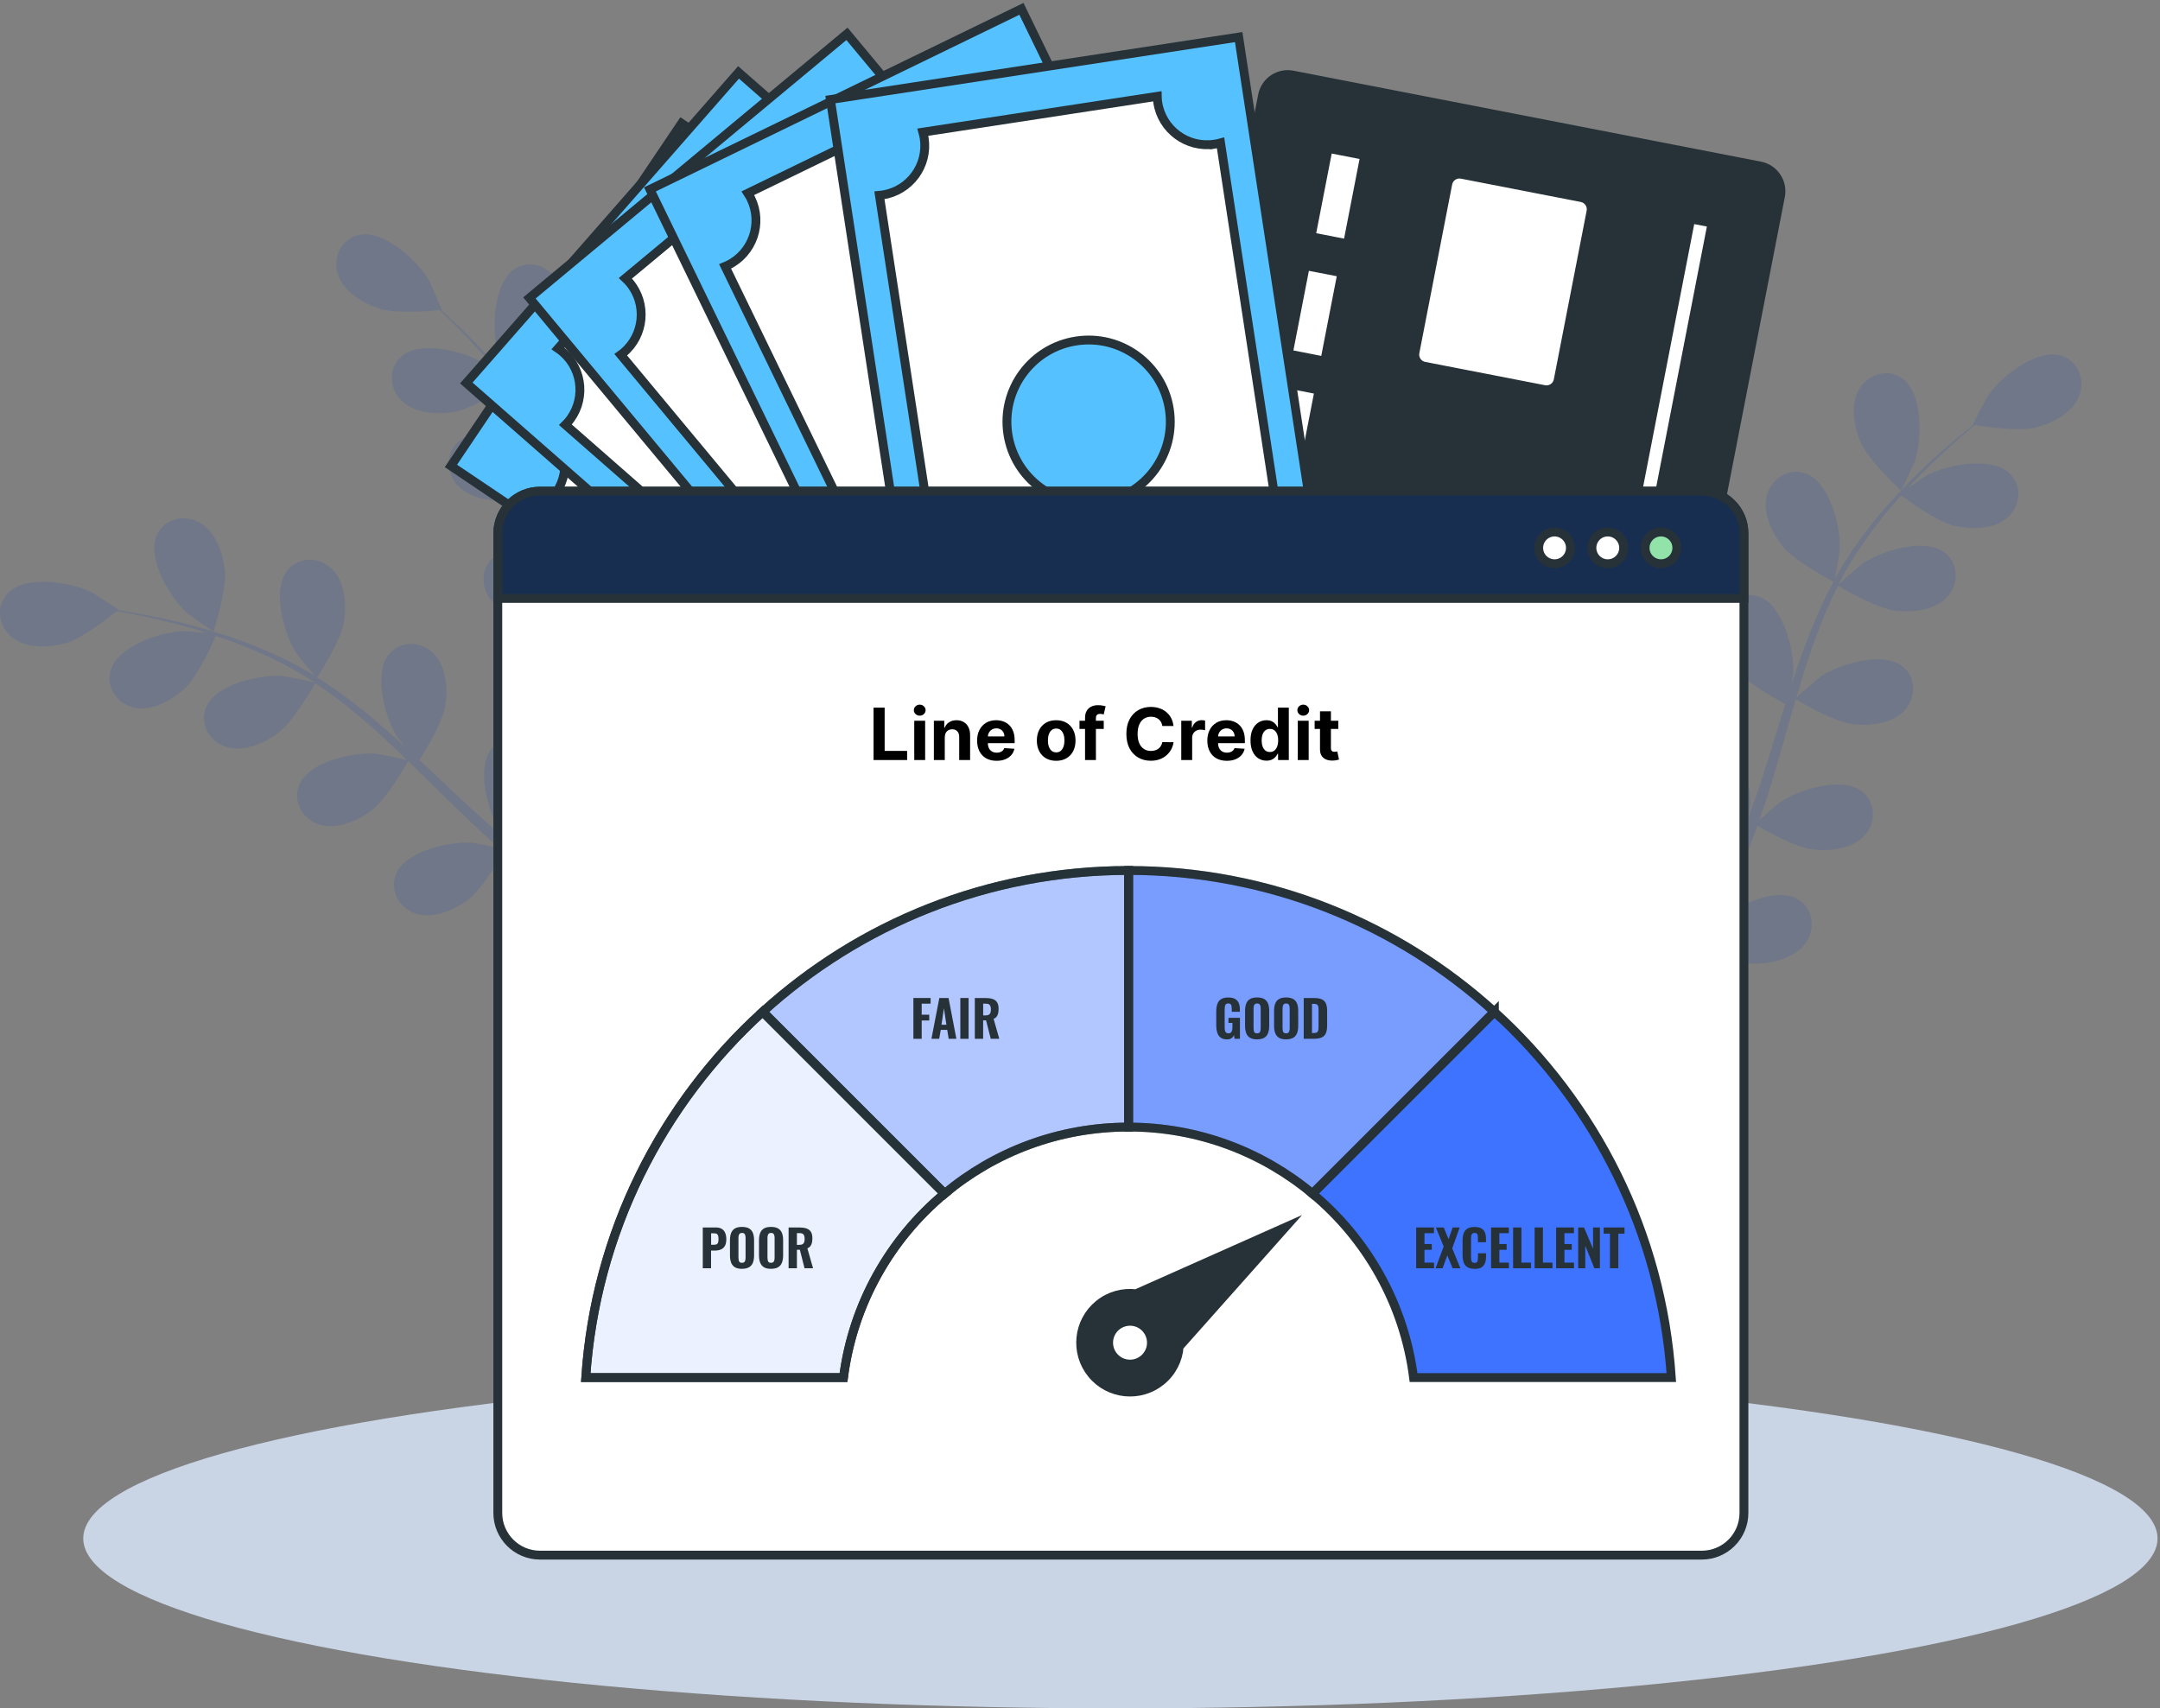
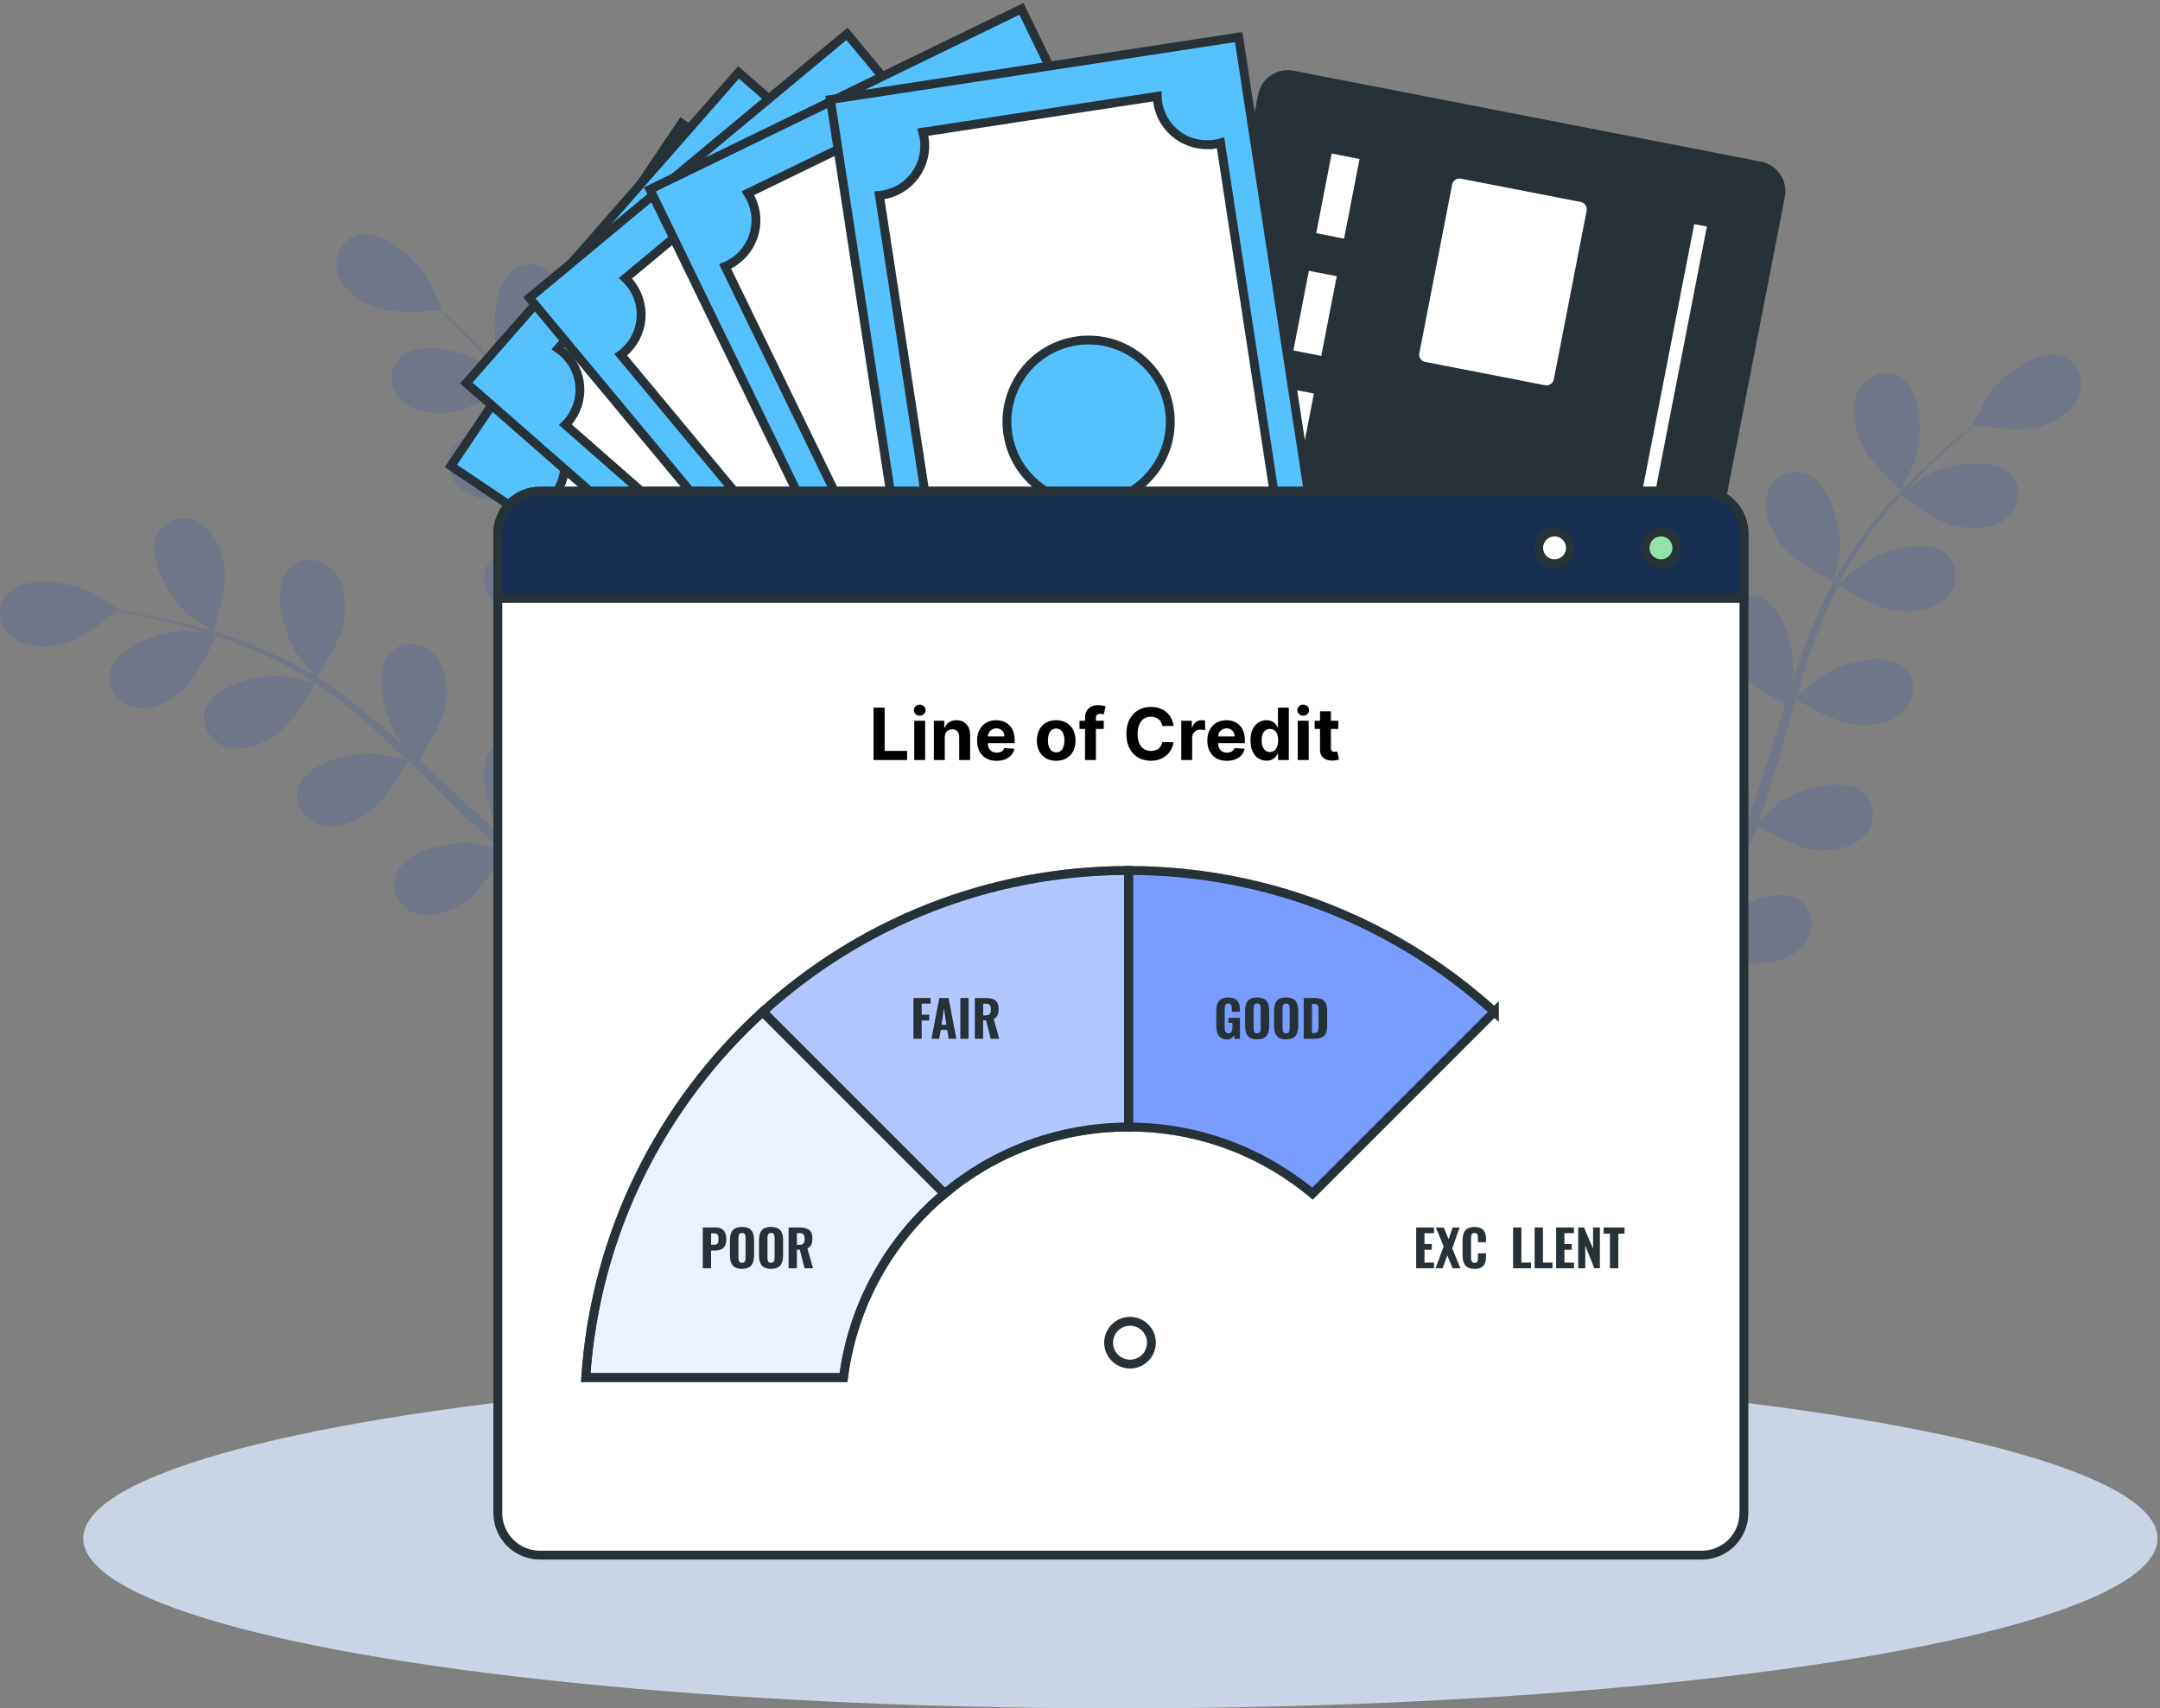
<svg xmlns="http://www.w3.org/2000/svg" width="244" height="193" viewBox="0 0 244 193" fill="none">
  <rect x="0" y="0" width="244" height="193" fill="#808080" stroke="none" />
  <ellipse cx="126.563" cy="173.8" rx="117.159" ry="19.2" fill="#C9D4E4" />
  <g opacity="0.15">
    <path d="M164.866 45.182C166.73 46.436 171.701 47.228 171.705 47.228C171.758 47.237 171.232 43.795 171.175 43.58C170.504 41.109 167.753 36.729 164.89 36.599C162.827 36.502 161.339 38.314 161.448 40.296C161.557 42.318 163.284 44.118 164.87 45.186L164.866 45.182Z" fill="#1542B9" />
    <path d="M179.422 107.395C179.422 107.512 179.422 107.622 179.422 107.735L181.141 108.811C181.141 108.346 181.133 107.872 181.125 107.387C181.105 106.008 181.06 104.536 180.995 103.023C181.347 102.954 183.357 102.538 185.185 101.915C186.342 103.743 189.711 106.246 190.144 106.566C189.416 107.711 188.696 108.819 187.996 109.854C187.519 110.566 187.054 111.25 186.601 111.901L188.474 112.24C188.785 111.767 189.097 111.286 189.42 110.784C190.164 109.624 190.941 108.37 191.721 107.072C192.231 107.278 196.413 108.952 198.52 108.867C200.429 108.786 202.844 108.155 203.997 106.489C205.125 104.859 204.805 102.538 202.998 101.539C200.49 100.151 195.851 102.445 193.986 104.2C193.877 104.305 192.809 105.559 192.146 106.364C192.462 105.834 192.777 105.32 193.097 104.77C193.736 103.686 194.342 102.582 194.997 101.401C195.293 100.819 195.592 100.228 195.895 99.638C196.207 99.055 196.466 98.4 196.753 97.777C197.396 96.317 197.974 94.804 198.524 93.272C199.475 93.83 202.884 95.759 204.793 95.969C206.694 96.18 209.174 95.921 210.565 94.448C211.928 93.009 211.964 90.667 210.326 89.405C208.053 87.654 203.127 89.219 201.016 90.671C200.882 90.76 199.487 91.973 198.735 92.653C199.058 91.727 199.386 90.804 199.681 89.858C200.538 87.124 201.323 84.329 202.116 81.546C202.359 80.693 202.609 79.848 202.86 78.998C203.196 79.201 207.196 81.583 209.335 81.817C211.236 82.028 213.716 81.769 215.107 80.297C216.47 78.857 216.506 76.515 214.868 75.253C212.595 73.502 207.669 75.067 205.558 76.515C205.4 76.624 203.39 78.371 202.905 78.841C203.455 76.972 204.017 75.116 204.648 73.308C205.513 70.812 206.504 68.41 207.633 66.153C207.79 66.246 211.956 68.754 214.144 68.996C216.045 69.207 218.525 68.948 219.916 67.475C221.279 66.036 221.315 63.694 219.677 62.432C217.404 60.681 212.478 62.246 210.367 63.694C210.201 63.807 208.041 65.688 207.677 66.056C207.746 65.922 207.798 65.777 207.867 65.643C209.105 63.249 210.601 61.089 212.106 59.132C212.975 57.995 213.873 56.956 214.767 55.961C215.495 56.507 218.848 58.966 220.798 59.403C222.662 59.819 225.158 59.835 226.703 58.525C228.215 57.243 228.506 54.917 227.018 53.486C224.951 51.496 219.884 52.507 217.627 53.72C217.505 53.785 216.332 54.594 215.483 55.192C215.892 54.751 216.308 54.286 216.709 53.874C218.213 52.313 219.685 50.974 221 49.801C221.752 49.142 222.448 48.555 223.103 48.017C224.098 48.179 228.11 48.79 230.003 48.288C231.851 47.799 234.072 46.662 234.84 44.79C235.592 42.953 234.779 40.757 232.798 40.171C230.047 39.358 226.015 42.594 224.571 44.705C224.446 44.887 222.824 47.969 222.872 47.977C222.872 47.977 222.921 47.985 222.933 47.989C222.29 48.495 221.611 49.045 220.878 49.659C219.536 50.808 218.027 52.114 216.486 53.651C214.937 55.18 213.303 56.887 211.738 58.84C210.169 60.794 208.619 62.934 207.305 65.34C207.289 65.368 207.277 65.397 207.265 65.425C207.43 64.6 207.815 62.282 207.823 62.1C207.956 59.544 206.706 54.525 204.025 53.506C202.096 52.774 200.118 54.028 199.6 55.945C199.074 57.898 200.15 60.147 201.327 61.66C202.65 63.362 206.795 65.53 207.123 65.704C205.893 68.009 204.818 70.472 203.867 73.029C203.321 74.489 202.82 75.977 202.334 77.474C202.456 76.758 202.557 76.115 202.561 76.026C202.694 73.469 201.444 68.45 198.763 67.431C196.834 66.695 194.852 67.953 194.338 69.87C193.812 71.823 194.888 74.072 196.065 75.585C197.258 77.118 200.753 79.039 201.683 79.532C201.501 80.111 201.315 80.681 201.137 81.259C200.284 84.03 199.442 86.796 198.532 89.486C198.213 90.432 197.865 91.355 197.517 92.277C197.622 91.642 197.707 91.104 197.711 91.019C197.845 88.463 196.595 83.443 193.918 82.424C191.984 81.692 190.007 82.946 189.493 84.863C188.967 86.817 190.047 89.065 191.22 90.578C192.356 92.038 195.568 93.842 196.672 94.436C196.288 95.371 195.908 96.309 195.491 97.199C195.196 97.797 194.953 98.396 194.621 98.982C194.306 99.569 193.994 100.151 193.683 100.726C193.048 101.814 192.397 102.938 191.75 103.986C191.305 104.718 190.868 105.405 190.427 106.097C190.755 105.158 191.361 103.306 191.394 103.144C191.738 101.478 191.641 98.651 190.807 96.519C190.86 96.273 190.892 96.026 190.896 95.771C190.937 93.789 189.392 92.03 187.333 92.196C184.474 92.422 181.873 96.895 181.287 99.387C181.25 99.532 181.052 101.171 180.947 102.206C180.918 101.587 180.898 100.989 180.858 100.354C180.793 99.096 180.688 97.842 180.583 96.495C180.51 95.844 180.433 95.189 180.36 94.525C180.3 93.866 180.15 93.178 180.049 92.499C179.778 90.926 179.43 89.344 179.042 87.763C180.142 87.702 184.049 87.431 185.76 86.554C187.463 85.68 189.388 84.094 189.736 82.101C190.075 80.147 188.813 78.173 186.755 78.024C183.895 77.817 180.647 81.842 179.685 84.216C179.624 84.365 179.127 86.145 178.876 87.128C178.633 86.177 178.399 85.227 178.124 84.272C177.331 81.518 176.445 78.756 175.568 75.997C175.301 75.152 175.042 74.307 174.783 73.461C175.175 73.445 179.826 73.223 181.74 72.24C183.442 71.366 185.367 69.781 185.715 67.787C186.059 65.834 184.793 63.86 182.734 63.71C179.875 63.504 176.627 67.524 175.665 69.898C175.592 70.076 174.88 72.64 174.734 73.3C174.16 71.439 173.606 69.579 173.137 67.722C172.482 65.162 171.984 62.614 171.681 60.111C171.863 60.102 176.72 59.892 178.682 58.889C180.385 58.015 182.31 56.43 182.658 54.436C183.001 52.483 181.735 50.509 179.677 50.359C176.817 50.153 173.57 54.177 172.611 56.547C172.534 56.733 171.774 59.492 171.669 60.001C171.652 59.852 171.616 59.702 171.6 59.552C171.313 56.875 171.369 54.242 171.543 51.783C171.64 50.355 171.814 48.992 172.016 47.673C172.926 47.726 177.08 47.928 178.945 47.217C180.732 46.537 182.819 45.17 183.386 43.229C183.94 41.324 182.9 39.224 180.87 38.848C178.051 38.327 174.378 41.971 173.165 44.224C173.1 44.345 172.567 45.667 172.19 46.634C172.287 46.039 172.38 45.425 172.486 44.855C172.878 42.723 173.371 40.794 173.82 39.091C174.083 38.124 174.342 37.255 174.589 36.442C175.507 36.029 179.191 34.322 180.494 32.858C181.768 31.431 182.989 29.259 182.597 27.273C182.213 25.328 180.32 23.944 178.346 24.547C175.604 25.384 174.023 30.31 173.986 32.87C173.986 33.093 174.33 36.559 174.378 36.539C174.378 36.539 174.423 36.519 174.435 36.515C174.18 37.291 173.913 38.124 173.642 39.042C173.153 40.741 172.619 42.662 172.178 44.794C171.733 46.925 171.309 49.251 171.082 51.742C170.852 54.238 170.738 56.875 170.969 59.609C170.969 59.641 170.977 59.674 170.981 59.702C170.666 58.925 169.707 56.778 169.614 56.62C168.312 54.416 164.506 50.917 161.707 51.544C159.693 51.997 158.734 54.137 159.361 56.017C160.004 57.938 162.14 59.221 163.952 59.831C165.994 60.519 170.649 60.046 171.017 60.005C171.264 62.606 171.725 65.255 172.344 67.908C172.696 69.425 173.096 70.946 173.517 72.462C173.222 71.799 172.951 71.209 172.906 71.128C171.604 68.924 167.794 65.425 164.999 66.052C162.985 66.505 162.026 68.644 162.653 70.525C163.292 72.446 165.432 73.728 167.244 74.339C169.084 74.958 173.056 74.634 174.107 74.533C174.273 75.116 174.435 75.694 174.605 76.272C175.418 79.055 176.243 81.826 176.971 84.568C177.226 85.534 177.444 86.497 177.663 87.456C177.4 86.865 177.173 86.372 177.133 86.299C175.83 84.094 172.025 80.596 169.226 81.223C167.212 81.676 166.253 83.815 166.88 85.696C167.523 87.617 169.659 88.899 171.47 89.51C173.226 90.101 176.898 89.834 178.144 89.721C178.338 90.711 178.536 91.702 178.682 92.673C178.767 93.336 178.892 93.971 178.941 94.643C179.001 95.306 179.062 95.965 179.123 96.616C179.191 97.874 179.272 99.172 179.309 100.402C179.341 101.255 179.357 102.072 179.373 102.894C179.131 101.927 178.613 100.05 178.552 99.897C177.602 97.518 174.366 93.486 171.507 93.684C169.444 93.826 168.178 95.795 168.514 97.749C168.858 99.743 170.775 101.336 172.474 102.214C174.346 103.181 178.831 103.427 179.39 103.456C179.414 104.815 179.422 106.137 179.414 107.383L179.422 107.395Z" fill="#1542B9" />
    <path d="M214.747 55.411C214.787 55.447 216.247 52.285 216.316 52.074C217.117 49.644 217.238 44.475 214.925 42.78C213.258 41.562 211.018 42.25 210.015 43.965C208.991 45.712 209.436 48.163 210.172 49.931C211.034 52.005 214.743 55.407 214.747 55.411Z" fill="#1542B9" />
  </g>
  <g opacity="0.15">
    <path d="M62.438 37.822C61.435 39.832 57.504 42.975 57.504 42.979C57.463 43.011 56.218 39.759 56.165 39.545C55.53 37.066 55.757 31.897 58.183 30.368C59.931 29.268 62.119 30.105 63 31.881C63.902 33.693 63.291 36.111 62.442 37.822H62.438Z" fill="#1542B9" />
    <path d="M80.501 99.104C80.558 99.206 80.614 99.299 80.675 99.4L79.712 101.183C79.486 100.779 79.255 100.362 79.021 99.938C78.357 98.728 77.67 97.426 76.978 96.079C76.634 96.192 74.685 96.823 72.788 97.183C72.683 99.343 70.992 103.185 70.77 103.679C71.971 104.314 73.144 104.924 74.26 105.479C75.029 105.863 75.769 106.227 76.485 106.571L75.025 107.792C74.523 107.533 74.01 107.27 73.484 106.991C72.262 106.352 70.968 105.64 69.65 104.9C69.31 105.333 66.499 108.852 64.626 109.818C62.923 110.692 60.517 111.335 58.693 110.457C56.909 109.6 56.04 107.42 57.12 105.661C58.616 103.218 63.781 102.918 66.268 103.525C66.414 103.561 67.963 104.124 68.938 104.496C68.4 104.188 67.874 103.901 67.324 103.578C66.232 102.951 65.16 102.291 64.007 101.584C63.461 101.224 62.911 100.86 62.353 100.492C61.795 100.14 61.249 99.695 60.687 99.299C59.405 98.344 58.155 97.317 56.921 96.253C56.367 97.207 54.357 100.569 52.804 101.697C51.255 102.817 48.97 103.816 47.036 103.226C45.14 102.647 43.955 100.625 44.751 98.72C45.864 96.075 50.919 95.003 53.471 95.222C53.629 95.234 55.441 95.598 56.436 95.816C55.696 95.173 54.96 94.53 54.232 93.855C52.137 91.901 50.078 89.859 48.011 87.828C47.38 87.205 46.741 86.595 46.106 85.98C45.912 86.324 43.611 90.368 41.868 91.63C40.319 92.75 38.033 93.749 36.1 93.159C34.203 92.581 33.018 90.558 33.815 88.653C34.927 86.008 39.983 84.936 42.535 85.155C42.725 85.171 45.334 85.697 45.993 85.867C44.594 84.512 43.186 83.177 41.742 81.915C39.756 80.172 37.71 78.574 35.615 77.171C35.526 77.329 33.139 81.563 31.356 82.858C29.807 83.978 27.522 84.977 25.584 84.386C23.687 83.808 22.502 81.786 23.299 79.881C24.411 77.236 29.467 76.164 32.019 76.382C32.217 76.398 35.024 76.969 35.526 77.106C35.4 77.025 35.279 76.924 35.154 76.843C32.897 75.375 30.527 74.235 28.254 73.276C26.935 72.718 25.641 72.257 24.375 71.836C24.011 72.669 22.308 76.463 20.832 77.806C19.416 79.092 17.253 80.334 15.267 79.958C13.317 79.59 11.918 77.713 12.5 75.731C13.313 72.981 18.223 71.359 20.783 71.294C20.921 71.294 22.341 71.415 23.372 71.517C22.798 71.335 22.207 71.136 21.653 70.975C19.574 70.36 17.633 69.923 15.91 69.551C14.927 69.349 14.037 69.183 13.2 69.037C12.415 69.668 9.228 72.18 7.331 72.681C5.483 73.171 2.992 73.276 1.398 72.026C-0.159 70.801 -0.539 68.487 0.892 67.003C2.882 64.936 7.987 65.757 10.288 66.882C10.486 66.979 13.422 68.855 13.382 68.892C13.382 68.892 13.345 68.924 13.333 68.932C14.142 69.053 15.004 69.199 15.946 69.373C17.681 69.709 19.639 70.101 21.738 70.675C23.837 71.242 26.106 71.917 28.428 72.843C30.757 73.769 33.16 74.862 35.493 76.305C35.522 76.322 35.546 76.342 35.57 76.358C35.02 75.723 33.54 73.899 33.443 73.745C32.064 71.585 30.672 66.607 32.5 64.398C33.819 62.809 36.157 62.922 37.552 64.334C38.972 65.773 39.15 68.261 38.871 70.154C38.559 72.289 36.027 76.22 35.825 76.532C38.033 77.927 40.185 79.541 42.272 81.292C43.465 82.291 44.638 83.339 45.799 84.403C45.342 83.836 44.933 83.331 44.885 83.254C43.506 81.094 42.114 76.115 43.942 73.907C45.261 72.313 47.599 72.431 48.99 73.842C50.414 75.282 50.588 77.769 50.313 79.662C50.033 81.584 47.943 84.981 47.376 85.871C47.817 86.283 48.262 86.692 48.703 87.104C50.814 89.09 52.913 91.08 55.029 92.969C55.773 93.636 56.533 94.263 57.289 94.894C56.885 94.392 56.545 93.968 56.501 93.899C55.121 91.739 53.73 86.76 55.558 84.552C56.877 82.959 59.215 83.076 60.61 84.487C62.03 85.927 62.208 88.415 61.928 90.308C61.661 92.14 59.761 95.294 59.093 96.354C59.89 96.977 60.683 97.604 61.483 98.174C62.038 98.55 62.543 98.951 63.122 99.299C63.684 99.654 64.246 100.006 64.796 100.354C65.888 100.985 67.008 101.644 68.088 102.231C68.837 102.647 69.556 103.028 70.28 103.416C69.532 102.761 68.088 101.45 67.979 101.325C66.859 100.047 65.544 97.539 65.221 95.274C65.055 95.088 64.905 94.886 64.776 94.668C63.761 92.965 64.238 90.671 66.111 89.798C68.707 88.585 73.18 91.185 74.919 93.062C75.021 93.171 76.003 94.498 76.61 95.343C76.331 94.793 76.052 94.259 75.773 93.689C75.211 92.564 74.681 91.424 74.106 90.198C73.852 89.596 73.593 88.989 73.33 88.374C73.059 87.772 72.845 87.1 72.598 86.457C72.056 84.957 71.579 83.408 71.134 81.838C70.147 82.332 66.616 84.022 64.695 84.107C62.786 84.188 60.327 83.759 59.041 82.198C57.779 80.669 57.904 78.328 59.619 77.183C62.005 75.59 66.814 77.486 68.82 79.076C68.946 79.177 70.256 80.479 70.964 81.207C70.705 80.261 70.438 79.319 70.208 78.356C69.536 75.569 68.946 72.73 68.343 69.899C68.157 69.033 67.967 68.172 67.773 67.306C67.421 67.484 63.267 69.591 61.12 69.68C59.211 69.761 56.751 69.333 55.465 67.771C54.203 66.243 54.329 63.901 56.044 62.756C58.43 61.163 63.239 63.059 65.245 64.649C65.395 64.77 67.279 66.647 67.736 67.148C67.316 65.248 66.879 63.355 66.373 61.511C65.678 58.962 64.853 56.499 63.882 54.174C63.72 54.259 59.392 56.475 57.192 56.568C55.283 56.649 52.824 56.22 51.538 54.659C50.276 53.13 50.401 50.788 52.116 49.644C54.503 48.05 59.312 49.947 61.318 51.537C61.475 51.662 63.502 53.684 63.842 54.077C63.785 53.939 63.74 53.789 63.68 53.652C62.608 51.181 61.261 48.92 59.894 46.869C59.101 45.676 58.28 44.576 57.455 43.529C56.691 44.022 53.18 46.25 51.206 46.554C49.318 46.845 46.826 46.687 45.374 45.28C43.95 43.901 43.817 41.559 45.398 40.228C47.595 38.384 52.586 39.739 54.753 41.098C54.871 41.17 55.987 42.056 56.792 42.712C56.412 42.242 56.028 41.753 55.655 41.312C54.26 39.654 52.881 38.218 51.647 36.956C50.94 36.244 50.288 35.617 49.669 35.035C48.666 35.128 44.622 35.464 42.766 34.837C40.953 34.222 38.818 32.94 38.179 31.019C37.552 29.138 38.515 26.998 40.529 26.549C43.328 25.923 47.133 29.425 48.432 31.634C48.545 31.824 49.957 35.011 49.904 35.015C49.904 35.015 49.855 35.019 49.843 35.019C50.45 35.565 51.089 36.163 51.781 36.827C53.043 38.064 54.458 39.472 55.894 41.106C57.334 42.736 58.851 44.552 60.278 46.606C61.71 48.665 63.114 50.902 64.258 53.393C64.27 53.421 64.282 53.454 64.294 53.482C64.185 52.649 63.959 50.311 63.963 50.129C64.003 47.569 65.589 42.647 68.331 41.814C70.309 41.211 72.198 42.602 72.578 44.544C72.97 46.529 71.74 48.701 70.466 50.125C69.031 51.735 64.748 53.62 64.408 53.765C65.48 56.147 66.382 58.679 67.158 61.292C67.603 62.785 68.003 64.305 68.388 65.83C68.315 65.106 68.258 64.459 68.258 64.37C68.299 61.81 69.884 56.888 72.63 56.054C74.608 55.452 76.493 56.839 76.877 58.785C77.269 60.77 76.04 62.942 74.766 64.366C73.472 65.814 69.856 67.492 68.893 67.925C69.035 68.511 69.18 69.098 69.318 69.684C69.981 72.504 70.636 75.323 71.36 78.069C71.615 79.035 71.902 79.978 72.185 80.924C72.125 80.281 72.076 79.739 72.076 79.658C72.117 77.098 73.702 72.176 76.448 71.343C78.426 70.74 80.315 72.127 80.695 74.073C81.087 76.059 79.858 78.231 78.584 79.654C77.35 81.037 74.026 82.615 72.885 83.132C73.205 84.091 73.52 85.054 73.876 85.968C74.131 86.587 74.333 87.201 74.624 87.808C74.899 88.415 75.17 89.017 75.441 89.612C76.003 90.74 76.574 91.909 77.148 92.993C77.54 93.754 77.933 94.469 78.321 95.189C78.058 94.231 77.577 92.338 77.556 92.176C77.209 89.64 78.03 84.536 80.618 83.294C82.483 82.4 84.558 83.489 85.229 85.353C85.917 87.258 85.035 89.588 83.991 91.189C82.843 92.953 79.061 95.383 78.588 95.683C79.239 96.876 79.882 98.028 80.505 99.108L80.501 99.104Z" fill="#1542B9" />
    <path d="M24.116 71.347C24.1 71.395 21.269 69.369 21.103 69.219C19.206 67.5 16.545 63.068 17.726 60.451C18.575 58.566 20.864 58.06 22.579 59.056C24.331 60.071 25.156 62.42 25.39 64.321C25.665 66.55 24.12 71.343 24.116 71.347Z" fill="#1542B9" />
  </g>
  <path d="M125.379 99.378L142.621 10.771C142.928 9.197 144.449 8.17 146.022 8.477L198.836 18.754C200.409 19.062 201.432 20.582 201.129 22.156L183.887 110.763C183.58 112.337 182.059 113.364 180.486 113.057L127.672 102.78C126.099 102.472 125.076 100.951 125.379 99.378Z" fill="#263238" stroke="#263238" stroke-miterlimit="10" />
  <path d="M152.225 27.544L154.167 17.564L150.038 16.76L148.096 26.741L152.225 27.544Z" fill="white" stroke="#263238" stroke-miterlimit="10" />
  <path d="M149.648 40.791L151.59 30.81L147.461 30.007L145.52 39.987L149.648 40.791Z" fill="white" stroke="#263238" stroke-miterlimit="10" />
  <path d="M147.067 54.045L149.009 44.065L144.88 43.261L142.939 53.242L147.067 54.045Z" fill="white" stroke="#263238" stroke-miterlimit="10" />
  <path d="M144.492 67.295L146.434 57.315L142.305 56.511L140.363 66.492L144.492 67.295Z" fill="white" stroke="#263238" stroke-miterlimit="10" />
  <path d="M141.908 80.549L143.85 70.568L139.721 69.764L137.779 79.745L141.908 80.549Z" fill="white" stroke="#263238" stroke-miterlimit="10" />
  <path d="M139.332 93.799L141.273 83.818L137.145 83.014L135.203 92.995L139.332 93.799Z" fill="white" stroke="#263238" stroke-miterlimit="10" />
  <path d="M176.015 42.953L179.723 23.896C179.864 23.17 179.39 22.468 178.664 22.326L165.118 19.691C164.393 19.55 163.69 20.023 163.549 20.749L159.841 39.806C159.7 40.531 160.174 41.234 160.899 41.376L174.445 44.011C175.171 44.152 175.874 43.678 176.015 42.953Z" fill="white" stroke="#263238" stroke-miterlimit="10" />
  <path d="M184.159 72.692L193.4 25.198L190.99 24.729L181.75 72.223L184.159 72.692Z" fill="white" stroke="#263238" stroke-miterlimit="10" />
  <path d="M76.994 13.934L50.938 52.637L117.948 97.751L144.005 59.047L76.994 13.934Z" fill="#55C2FF" stroke="#263238" stroke-miterlimit="10" />
  <path d="M84.044 24.138C82.309 26.718 78.81 27.398 76.23 25.663C76.036 25.529 75.854 25.384 75.68 25.234L60.719 47.455C60.925 47.56 61.128 47.673 61.322 47.802C63.902 49.538 64.586 53.036 62.847 55.616C62.782 55.714 62.709 55.802 62.636 55.895L110.516 88.13C110.576 88.029 110.629 87.928 110.693 87.831C112.429 85.251 115.927 84.567 118.507 86.306C118.702 86.44 118.884 86.585 119.058 86.735L134.018 64.514C133.812 64.409 133.61 64.296 133.416 64.166C130.835 62.431 130.152 58.933 131.891 56.352C132.024 56.158 132.17 55.976 132.32 55.802L84.392 23.535C84.287 23.741 84.174 23.944 84.044 24.138ZM105.12 60.996C102.273 65.222 96.542 66.343 92.315 63.495C88.089 60.648 86.968 54.917 89.816 50.69C92.663 46.464 98.394 45.343 102.621 48.191C106.847 51.038 107.967 56.769 105.12 60.996Z" fill="white" stroke="#263238" stroke-miterlimit="10" />
  <path d="M83.429 8.178L52.677 43.268L113.431 96.509L144.182 61.419L83.429 8.178Z" fill="#55C2FF" stroke="#263238" stroke-miterlimit="10" />
  <path d="M89.132 19.195C87.081 21.533 83.526 21.767 81.189 19.717C81.01 19.559 80.849 19.393 80.695 19.224L63.037 39.369C63.227 39.499 63.413 39.636 63.591 39.794C65.928 41.845 66.163 45.4 64.112 47.737C64.036 47.827 63.951 47.907 63.87 47.988L107.28 86.031C107.353 85.938 107.417 85.845 107.494 85.756C109.545 83.418 113.1 83.184 115.438 85.234C115.616 85.392 115.777 85.558 115.931 85.728L133.589 65.582C133.399 65.453 133.213 65.315 133.035 65.157C130.698 63.107 130.463 59.551 132.514 57.214C132.671 57.036 132.837 56.874 133.007 56.72L89.553 18.641C89.423 18.831 89.286 19.017 89.128 19.195H89.132ZM105.371 58.423C102.014 62.257 96.182 62.642 92.351 59.281C88.517 55.924 88.133 50.091 91.494 46.261C94.851 42.427 100.683 42.043 104.513 45.404C108.348 48.761 108.732 54.593 105.371 58.423Z" fill="white" stroke="#263238" stroke-miterlimit="10" />
  <path d="M95.677 3.822L59.804 33.657L111.459 95.765L147.331 65.93L95.677 3.822Z" fill="#55C2FF" stroke="#263238" stroke-miterlimit="10" />
  <path d="M99.583 15.6C97.193 17.586 93.646 17.262 91.656 14.872C91.506 14.69 91.373 14.5 91.247 14.306L70.648 31.434C70.818 31.592 70.98 31.758 71.13 31.94C73.115 34.33 72.792 37.881 70.402 39.867C70.313 39.944 70.216 40.009 70.123 40.077L107.029 84.454C107.114 84.373 107.195 84.292 107.284 84.219C109.674 82.23 113.221 82.557 115.211 84.948C115.361 85.129 115.494 85.32 115.619 85.514L136.218 68.385C136.048 68.227 135.887 68.061 135.737 67.879C133.751 65.489 134.075 61.942 136.465 59.952C136.647 59.803 136.837 59.669 137.031 59.544L100.088 15.123C99.931 15.293 99.765 15.454 99.583 15.604V15.6ZM109.472 56.891C105.553 60.15 99.737 59.612 96.477 55.697C93.217 51.778 93.755 45.962 97.67 42.702C101.589 39.442 107.405 39.98 110.665 43.895C113.925 47.815 113.387 53.631 109.472 56.891Z" fill="white" stroke="#263238" stroke-miterlimit="10" />
  <path d="M115.383 1L73.419 21.395L108.73 94.05L150.694 73.655L115.383 1Z" fill="#55C2FF" stroke="#263238" stroke-miterlimit="10" />
  <path d="M116.36 13.371C113.565 14.73 110.196 13.565 108.837 10.766C108.732 10.552 108.651 10.338 108.574 10.119L84.481 21.828C84.606 22.022 84.724 22.22 84.829 22.435C86.188 25.23 85.023 28.599 82.228 29.958C82.123 30.01 82.014 30.051 81.909 30.095L107.134 82.007C107.236 81.95 107.333 81.889 107.442 81.837C110.237 80.478 113.606 81.643 114.965 84.437C115.07 84.652 115.151 84.866 115.228 85.085L139.321 73.376C139.195 73.181 139.078 72.983 138.973 72.769C137.614 69.974 138.779 66.605 141.574 65.246C141.788 65.141 142.002 65.06 142.221 64.983L116.967 13.015C116.773 13.14 116.574 13.258 116.36 13.363V13.371ZM116.089 55.83C111.507 58.059 105.986 56.146 103.757 51.563C101.529 46.981 103.442 41.46 108.024 39.232C112.607 37.003 118.127 38.916 120.356 43.499C122.585 48.081 120.671 53.602 116.089 55.83Z" fill="white" stroke="#263238" stroke-miterlimit="10" />
  <path d="M139.925 4.19L93.804 11.247L106.023 91.099L152.144 84.041L139.925 4.19Z" fill="#55C2FF" stroke="#263238" stroke-miterlimit="10" />
  <path d="M137.197 16.287C134.123 16.757 131.252 14.649 130.783 11.575C130.746 11.341 130.73 11.11 130.726 10.88L104.246 14.932C104.307 15.155 104.364 15.381 104.4 15.612C104.869 18.686 102.762 21.557 99.688 22.027C99.571 22.043 99.458 22.051 99.34 22.063L108.072 79.119C108.186 79.095 108.299 79.067 108.412 79.05C111.486 78.581 114.358 80.689 114.827 83.762C114.863 83.997 114.879 84.228 114.883 84.458L141.363 80.405C141.302 80.183 141.246 79.956 141.209 79.726C140.74 76.652 142.847 73.78 145.921 73.311C146.156 73.275 146.386 73.259 146.617 73.255L137.877 16.142C137.654 16.203 137.428 16.259 137.197 16.296V16.287ZM124.368 56.761C119.332 57.534 114.621 54.071 113.852 49.036C113.084 44.001 116.542 39.289 121.577 38.52C126.613 37.748 131.324 41.21 132.093 46.245C132.865 51.281 129.403 55.993 124.368 56.761Z" fill="white" stroke="#263238" stroke-miterlimit="10" />
  <path d="M192.231 55.487H61.002C58.369 55.487 56.234 57.622 56.234 60.255V170.918C56.234 173.551 58.369 175.686 61.002 175.686H192.231C194.865 175.686 197 173.551 197 170.918V60.255C197 57.622 194.865 55.487 192.231 55.487Z" fill="white" stroke="#263238" stroke-miterlimit="10" />
  <path d="M197 67.608V60.255C197 57.622 194.864 55.487 192.231 55.487H61.002C58.369 55.487 56.234 57.622 56.234 60.255V67.608H197Z" fill="#172E50" stroke="#263238" stroke-miterlimit="10" />
  <path d="M177.4 61.893C177.4 60.906 176.599 60.102 175.608 60.102C174.617 60.102 173.816 60.902 173.816 61.893C173.816 62.884 174.617 63.685 175.608 63.685C176.599 63.685 177.4 62.884 177.4 61.893Z" fill="white" stroke="#263238" stroke-miterlimit="10" />
-   <path d="M183.41 61.893C183.41 60.906 182.609 60.102 181.618 60.102C180.627 60.102 179.827 60.902 179.827 61.893C179.827 62.884 180.627 63.685 181.618 63.685C182.609 63.685 183.41 62.884 183.41 61.893Z" fill="white" stroke="#263238" stroke-miterlimit="10" />
  <path d="M189.42 61.893C189.42 60.906 188.62 60.102 187.629 60.102C186.638 60.102 185.837 60.902 185.837 61.893C185.837 62.884 186.638 63.685 187.629 63.685C188.62 63.685 189.42 62.884 189.42 61.893Z" fill="#92E3A9" stroke="#263238" stroke-miterlimit="10" />
-   <path d="M188.797 155.625H159.68C158.617 147.301 154.394 139.96 148.263 134.848L168.809 114.302C180.215 124.672 187.701 139.273 188.797 155.625Z" fill="#3E73FF" />
  <path d="M106.701 134.844C100.566 139.96 96.351 147.301 95.284 155.625H66.167C67.263 139.273 74.749 124.672 86.159 114.302L106.701 134.844Z" fill="#3E73FF" />
  <path opacity="0.9" d="M106.701 134.844C100.566 139.96 96.351 147.301 95.284 155.625H66.167C67.263 139.273 74.749 124.672 86.159 114.302L106.701 134.844Z" fill="white" />
  <path d="M127.482 98.338V127.326C119.575 127.326 112.331 130.149 106.701 134.848L86.159 114.306C97.071 104.389 111.57 98.338 127.482 98.338Z" fill="#3E73FF" />
  <path opacity="0.6" d="M127.482 98.338V127.326C119.575 127.326 112.331 130.149 106.701 134.848L86.159 114.306C97.071 104.389 111.57 98.338 127.482 98.338Z" fill="white" />
  <path d="M168.805 114.302L148.259 134.848C142.629 130.149 135.381 127.326 127.482 127.326V98.338C143.389 98.338 157.893 104.389 168.805 114.306V114.302Z" fill="#3E73FF" />
  <path opacity="0.3" d="M168.805 114.302L148.259 134.848C142.629 130.149 135.381 127.326 127.482 127.326V98.338C143.389 98.338 157.893 104.389 168.805 114.306V114.302Z" fill="white" />
-   <path d="M188.797 155.625H159.68C158.617 147.301 154.394 139.96 148.263 134.848L168.809 114.302C180.215 124.672 187.701 139.273 188.797 155.625Z" stroke="#263238" stroke-miterlimit="10" />
  <path d="M106.701 134.844C100.566 139.96 96.351 147.301 95.284 155.625H66.167C67.263 139.273 74.749 124.672 86.159 114.302L106.701 134.844Z" stroke="#263238" stroke-miterlimit="10" />
  <path opacity="0.9" d="M106.701 134.844C100.566 139.96 96.351 147.301 95.284 155.625H66.167C67.263 139.273 74.749 124.672 86.159 114.302L106.701 134.844Z" stroke="#263238" stroke-miterlimit="10" />
  <path d="M127.482 98.338V127.326C119.575 127.326 112.331 130.149 106.701 134.848L86.159 114.306C97.071 104.389 111.57 98.338 127.482 98.338Z" stroke="#263238" stroke-miterlimit="10" />
  <path opacity="0.6" d="M127.482 98.338V127.326C119.575 127.326 112.331 130.149 106.701 134.848L86.159 114.306C97.071 104.389 111.57 98.338 127.482 98.338Z" stroke="#263238" stroke-miterlimit="10" />
  <path d="M168.805 114.302L148.259 134.848C142.629 130.149 135.381 127.326 127.482 127.326V98.338C143.389 98.338 157.893 104.389 168.805 114.306V114.302Z" stroke="#263238" stroke-miterlimit="10" />
  <path opacity="0.3" d="M168.805 114.302L148.259 134.848C142.629 130.149 135.381 127.326 127.482 127.326V98.338C143.389 98.338 157.893 104.389 168.805 114.306V114.302Z" stroke="#263238" stroke-miterlimit="10" />
-   <path d="M133.205 152.123L145.173 138.663L128.336 146.157C126.88 145.975 125.355 146.363 124.125 147.366C121.739 149.312 121.383 152.827 123.333 155.213C125.278 157.599 128.793 157.955 131.179 156.006C132.405 155.003 133.092 153.587 133.209 152.123H133.205Z" fill="#263238" stroke="#263238" stroke-miterlimit="10" />
  <path d="M129.181 153.559C130.216 152.714 130.37 151.193 129.525 150.158C128.679 149.122 127.159 148.968 126.123 149.814C125.088 150.659 124.934 152.18 125.78 153.215C126.625 154.251 128.146 154.404 129.181 153.559Z" fill="white" stroke="#263238" stroke-miterlimit="10" />
  <path d="M159.976 143.277V138.667H161.986V139.314H160.914V140.539H161.739V141.194H160.914V142.638H161.994V143.277H159.976Z" fill="#263238" />
  <path d="M162.168 143.277L163.078 140.814L162.2 138.667H163.09L163.636 139.993L164.097 138.667H164.89L164.049 141.029L164.971 143.277H164.093L163.491 141.825L162.961 143.277H162.168Z" fill="#263238" />
  <path d="M166.568 143.342C166.228 143.342 165.957 143.277 165.755 143.148C165.557 143.018 165.415 142.84 165.339 142.61C165.258 142.379 165.217 142.112 165.217 141.809V140.155C165.217 139.835 165.258 139.56 165.339 139.334C165.42 139.103 165.557 138.925 165.755 138.8C165.953 138.674 166.224 138.614 166.568 138.614C166.912 138.614 167.159 138.67 167.345 138.78C167.531 138.889 167.664 139.047 167.745 139.245C167.822 139.447 167.862 139.677 167.862 139.944V140.333H166.952V139.9C166.952 139.795 166.948 139.694 166.936 139.601C166.924 139.508 166.892 139.431 166.843 139.374C166.791 139.313 166.706 139.285 166.58 139.285C166.455 139.285 166.366 139.313 166.305 139.378C166.249 139.439 166.212 139.516 166.196 139.613C166.18 139.71 166.172 139.815 166.172 139.936V142.031C166.172 142.161 166.184 142.274 166.204 142.371C166.224 142.468 166.265 142.541 166.325 142.594C166.386 142.646 166.467 142.67 166.58 142.67C166.702 142.67 166.787 142.642 166.839 142.581C166.892 142.521 166.924 142.444 166.936 142.347C166.948 142.25 166.956 142.145 166.956 142.035V141.587H167.866V141.967C167.866 142.238 167.83 142.472 167.753 142.683C167.676 142.889 167.547 143.051 167.361 143.172C167.175 143.293 166.912 143.35 166.576 143.35L166.568 143.342Z" fill="#263238" />
-   <path d="M168.433 143.277V138.667H170.443V139.314H169.371V140.539H170.196V141.194H169.371V142.638H170.451V143.277H168.433Z" fill="#263238" />
  <path d="M170.924 143.277V138.667H171.863V142.638H172.943V143.277H170.924Z" fill="#263238" />
  <path d="M173.355 143.277V138.667H174.294V142.638H175.374V143.277H173.355Z" fill="#263238" />
  <path d="M175.786 143.277V138.667H177.796V139.314H176.724V140.539H177.55V141.194H176.724V142.638H177.804V143.277H175.786Z" fill="#263238" />
  <path d="M178.278 143.277V138.667H178.933L179.956 141.069V138.667H180.729V143.277H180.102L179.079 140.729V143.277H178.278Z" fill="#263238" />
  <path d="M181.865 143.277V139.366H181.153V138.667H183.511V139.366H182.811V143.277H181.865Z" fill="#263238" />
  <path d="M79.388 143.277V138.667H80.852C81.127 138.667 81.354 138.719 81.528 138.824C81.702 138.929 81.831 139.079 81.916 139.277C82.001 139.475 82.046 139.714 82.046 139.993C82.046 140.325 81.989 140.58 81.876 140.766C81.763 140.952 81.613 141.085 81.419 141.162C81.225 141.239 81.002 141.279 80.751 141.279H80.323V143.277H79.384H79.388ZM80.327 140.62H80.658C80.796 140.62 80.901 140.6 80.974 140.555C81.047 140.511 81.099 140.442 81.123 140.349C81.152 140.256 81.164 140.135 81.164 139.985C81.164 139.843 81.152 139.726 81.132 139.633C81.111 139.54 81.063 139.463 80.994 139.411C80.921 139.358 80.808 139.33 80.654 139.33H80.331V140.62H80.327Z" fill="#263238" />
  <path d="M83.813 143.342C83.474 143.342 83.207 143.281 83.013 143.16C82.819 143.038 82.673 142.864 82.588 142.638C82.503 142.411 82.459 142.14 82.459 141.825V140.106C82.459 139.791 82.503 139.524 82.588 139.297C82.673 139.075 82.814 138.901 83.013 138.783C83.211 138.666 83.478 138.605 83.813 138.605C84.149 138.605 84.424 138.666 84.626 138.783C84.825 138.905 84.966 139.075 85.055 139.297C85.14 139.52 85.184 139.786 85.184 140.102V141.821C85.184 142.136 85.14 142.407 85.055 142.634C84.97 142.86 84.829 143.034 84.626 143.156C84.428 143.277 84.157 143.338 83.813 143.338V143.342ZM83.813 142.662C83.935 142.662 84.024 142.634 84.08 142.581C84.137 142.525 84.173 142.452 84.194 142.359C84.214 142.266 84.222 142.165 84.222 142.06V139.879C84.222 139.774 84.214 139.673 84.194 139.584C84.173 139.495 84.137 139.418 84.08 139.366C84.024 139.309 83.935 139.285 83.813 139.285C83.7 139.285 83.615 139.313 83.559 139.366C83.502 139.422 83.466 139.495 83.445 139.584C83.425 139.673 83.417 139.774 83.417 139.879V142.06C83.417 142.165 83.425 142.266 83.441 142.359C83.457 142.452 83.494 142.525 83.55 142.581C83.607 142.638 83.696 142.662 83.813 142.662Z" fill="#263238" />
  <path d="M87.093 143.342C86.754 143.342 86.487 143.281 86.292 143.16C86.098 143.038 85.953 142.864 85.868 142.638C85.783 142.411 85.738 142.14 85.738 141.825V140.106C85.738 139.791 85.783 139.524 85.868 139.297C85.953 139.075 86.094 138.901 86.292 138.783C86.491 138.666 86.757 138.605 87.093 138.605C87.429 138.605 87.704 138.666 87.906 138.783C88.104 138.905 88.246 139.075 88.335 139.297C88.42 139.52 88.464 139.786 88.464 140.102V141.821C88.464 142.136 88.42 142.407 88.335 142.634C88.25 142.86 88.108 143.034 87.906 143.156C87.708 143.277 87.437 143.338 87.093 143.338V143.342ZM87.093 142.662C87.215 142.662 87.303 142.634 87.36 142.581C87.417 142.525 87.453 142.452 87.473 142.359C87.494 142.266 87.502 142.165 87.502 142.06V139.879C87.502 139.774 87.494 139.673 87.473 139.584C87.453 139.495 87.417 139.418 87.36 139.366C87.303 139.309 87.215 139.285 87.093 139.285C86.98 139.285 86.895 139.313 86.838 139.366C86.782 139.422 86.745 139.495 86.725 139.584C86.705 139.673 86.697 139.774 86.697 139.879V142.06C86.697 142.165 86.705 142.266 86.721 142.359C86.737 142.452 86.774 142.525 86.83 142.581C86.887 142.638 86.976 142.662 87.093 142.662Z" fill="#263238" />
  <path d="M89.083 143.277V138.667H90.276C90.588 138.667 90.855 138.703 91.077 138.772C91.299 138.84 91.469 138.966 91.591 139.144C91.712 139.322 91.769 139.568 91.769 139.884C91.769 140.074 91.752 140.24 91.72 140.389C91.688 140.535 91.631 140.665 91.55 140.77C91.469 140.879 91.352 140.964 91.206 141.029L91.845 143.277H90.883L90.353 141.19H90.021V143.277H89.083ZM90.021 140.632H90.296C90.45 140.632 90.567 140.608 90.656 140.559C90.745 140.511 90.806 140.434 90.842 140.333C90.879 140.232 90.895 140.106 90.895 139.961C90.895 139.75 90.855 139.585 90.778 139.475C90.701 139.362 90.555 139.31 90.341 139.31H90.021V140.636V140.632Z" fill="#263238" />
  <path d="M138.637 117.424C138.325 117.424 138.079 117.359 137.897 117.226C137.715 117.097 137.585 116.91 137.508 116.668C137.432 116.425 137.391 116.146 137.391 115.827V114.286C137.391 113.954 137.432 113.671 137.512 113.432C137.593 113.194 137.731 113.008 137.929 112.882C138.127 112.753 138.398 112.688 138.742 112.688C139.086 112.688 139.332 112.745 139.523 112.854C139.713 112.963 139.85 113.121 139.935 113.319C140.02 113.521 140.061 113.76 140.061 114.035V114.302H139.142V113.978C139.142 113.857 139.134 113.752 139.118 113.659C139.102 113.566 139.07 113.493 139.013 113.44C138.956 113.388 138.871 113.359 138.75 113.359C138.629 113.359 138.536 113.392 138.475 113.456C138.418 113.521 138.382 113.602 138.366 113.703C138.35 113.804 138.342 113.909 138.342 114.027V116.069C138.342 116.199 138.354 116.312 138.374 116.417C138.398 116.518 138.439 116.599 138.503 116.656C138.568 116.712 138.657 116.741 138.774 116.741C138.892 116.741 138.985 116.708 139.049 116.648C139.114 116.587 139.159 116.506 139.183 116.401C139.207 116.296 139.219 116.178 139.219 116.045V115.556H138.77V114.985H140.069V117.351H139.454L139.397 116.935C139.337 117.076 139.244 117.19 139.122 117.283C139.001 117.376 138.839 117.42 138.633 117.42L138.637 117.424Z" fill="#263238" />
  <path d="M142.002 117.42C141.663 117.42 141.396 117.36 141.202 117.238C141.003 117.117 140.862 116.943 140.777 116.716C140.692 116.49 140.647 116.219 140.647 115.904V114.185C140.647 113.869 140.692 113.602 140.777 113.376C140.862 113.153 141.003 112.979 141.202 112.862C141.4 112.745 141.667 112.684 142.002 112.684C142.338 112.684 142.613 112.745 142.815 112.862C143.014 112.983 143.155 113.153 143.244 113.376C143.329 113.598 143.373 113.865 143.373 114.181V115.899C143.373 116.215 143.329 116.486 143.244 116.712C143.159 116.939 143.018 117.113 142.815 117.234C142.617 117.356 142.346 117.416 142.002 117.416V117.42ZM142.002 116.741C142.124 116.741 142.213 116.712 142.269 116.66C142.326 116.603 142.362 116.53 142.383 116.437C142.403 116.344 142.411 116.243 142.411 116.138V113.958C142.411 113.853 142.403 113.752 142.383 113.663C142.362 113.57 142.326 113.497 142.269 113.444C142.213 113.388 142.124 113.364 142.002 113.364C141.889 113.364 141.804 113.392 141.748 113.444C141.691 113.501 141.651 113.574 141.634 113.663C141.614 113.752 141.606 113.853 141.606 113.958V116.138C141.606 116.243 141.614 116.344 141.63 116.437C141.646 116.53 141.683 116.603 141.739 116.66C141.796 116.716 141.885 116.741 142.002 116.741Z" fill="#263238" />
  <path d="M145.278 117.42C144.939 117.42 144.672 117.36 144.477 117.238C144.279 117.117 144.138 116.943 144.053 116.716C143.968 116.49 143.923 116.219 143.923 115.904V114.185C143.923 113.869 143.968 113.602 144.053 113.376C144.138 113.153 144.279 112.979 144.477 112.862C144.676 112.745 144.943 112.684 145.278 112.684C145.614 112.684 145.889 112.745 146.091 112.862C146.289 112.983 146.431 113.153 146.52 113.376C146.605 113.598 146.649 113.865 146.649 114.181V115.899C146.649 116.215 146.605 116.486 146.52 116.712C146.435 116.939 146.293 117.113 146.091 117.234C145.893 117.356 145.622 117.416 145.278 117.416V117.42ZM145.278 116.741C145.4 116.741 145.489 116.712 145.545 116.66C145.602 116.603 145.638 116.53 145.658 116.437C145.679 116.344 145.687 116.243 145.687 116.138V113.958C145.687 113.853 145.679 113.752 145.658 113.663C145.638 113.57 145.602 113.497 145.545 113.444C145.489 113.388 145.4 113.364 145.278 113.364C145.165 113.364 145.08 113.392 145.023 113.444C144.967 113.501 144.93 113.574 144.91 113.663C144.89 113.752 144.882 113.853 144.882 113.958V116.138C144.882 116.243 144.89 116.344 144.906 116.437C144.922 116.53 144.959 116.603 145.015 116.66C145.072 116.716 145.161 116.741 145.278 116.741Z" fill="#263238" />
  <path d="M147.272 117.356V112.745H148.4C148.793 112.745 149.096 112.794 149.314 112.895C149.533 112.996 149.687 113.154 149.78 113.368C149.869 113.582 149.917 113.857 149.917 114.189V115.867C149.917 116.207 149.873 116.49 149.78 116.709C149.691 116.927 149.537 117.093 149.323 117.194C149.108 117.299 148.809 117.352 148.425 117.352H147.276L147.272 117.356ZM148.21 116.701H148.408C148.582 116.701 148.708 116.672 148.781 116.62C148.853 116.567 148.902 116.482 148.918 116.373C148.938 116.264 148.946 116.13 148.946 115.973V114.072C148.946 113.914 148.934 113.785 148.91 113.687C148.886 113.59 148.837 113.522 148.76 113.473C148.684 113.425 148.566 113.404 148.4 113.404H148.206V116.701H148.21Z" fill="#263238" />
  <path d="M103.179 117.356V112.745H105.124V113.384H104.117V114.63H104.97V115.285H104.117V117.356H103.179Z" fill="#263238" />
  <path d="M105.217 117.356L106.111 112.745H107.151L108.036 117.356H107.167L107.001 116.345H106.273L106.095 117.356H105.213H105.217ZM106.358 115.766H106.908L106.629 113.906L106.354 115.766H106.358Z" fill="#263238" />
  <path d="M108.481 117.356V112.745H109.415V117.356H108.481Z" fill="#263238" />
  <path d="M110.119 117.356V112.745H111.312C111.624 112.745 111.891 112.782 112.113 112.85C112.336 112.919 112.505 113.044 112.627 113.222C112.748 113.4 112.805 113.647 112.805 113.963C112.805 114.153 112.789 114.318 112.756 114.468C112.724 114.614 112.667 114.743 112.586 114.848C112.505 114.957 112.388 115.042 112.243 115.107L112.882 117.356H111.919L111.389 115.269H111.057V117.356H110.119ZM111.062 114.711H111.337C111.49 114.711 111.608 114.686 111.697 114.638C111.785 114.589 111.846 114.513 111.883 114.411C111.919 114.31 111.935 114.185 111.935 114.039C111.935 113.829 111.895 113.663 111.818 113.554C111.741 113.441 111.595 113.388 111.381 113.388H111.062V114.715V114.711Z" fill="#263238" />
  <path d="M151.179 81.422V82.347H148.505V81.422H151.179ZM149.112 80.359H150.344V84.498C150.344 84.611 150.361 84.7 150.396 84.763C150.43 84.825 150.478 84.868 150.54 84.894C150.604 84.919 150.677 84.931 150.76 84.931C150.818 84.931 150.875 84.926 150.933 84.917C150.991 84.905 151.035 84.897 151.066 84.891L151.26 85.807C151.198 85.826 151.111 85.848 151 85.873C150.888 85.9 150.752 85.917 150.592 85.922C150.295 85.934 150.035 85.894 149.812 85.804C149.59 85.713 149.418 85.573 149.294 85.382C149.171 85.191 149.11 84.95 149.112 84.659V80.359Z" fill="black" />
  <path d="M146.6 85.862V81.422H147.832V85.862H146.6ZM147.219 80.85C147.036 80.85 146.879 80.79 146.748 80.668C146.619 80.545 146.554 80.397 146.554 80.226C146.554 80.056 146.619 79.911 146.748 79.79C146.879 79.666 147.036 79.605 147.219 79.605C147.402 79.605 147.558 79.666 147.687 79.79C147.818 79.911 147.884 80.056 147.884 80.226C147.884 80.397 147.818 80.545 147.687 80.668C147.558 80.79 147.402 80.85 147.219 80.85Z" fill="black" />
  <path d="M143.062 85.934C142.725 85.934 142.42 85.847 142.146 85.674C141.874 85.499 141.659 85.242 141.499 84.902C141.341 84.561 141.262 84.143 141.262 83.648C141.262 83.139 141.344 82.716 141.507 82.379C141.671 82.04 141.889 81.787 142.161 81.619C142.434 81.45 142.734 81.365 143.059 81.365C143.308 81.365 143.515 81.407 143.681 81.492C143.848 81.575 143.983 81.679 144.085 81.804C144.189 81.927 144.268 82.049 144.322 82.168H144.36V79.943H145.588V85.862H144.374V85.151H144.322C144.265 85.274 144.183 85.397 144.077 85.518C143.973 85.638 143.837 85.737 143.669 85.816C143.504 85.895 143.301 85.934 143.062 85.934ZM143.452 84.954C143.651 84.954 143.819 84.9 143.955 84.793C144.094 84.683 144.2 84.53 144.273 84.333C144.348 84.136 144.386 83.906 144.386 83.642C144.386 83.378 144.349 83.149 144.276 82.954C144.203 82.76 144.097 82.609 143.958 82.504C143.82 82.398 143.651 82.345 143.452 82.345C143.25 82.345 143.08 82.4 142.941 82.509C142.802 82.619 142.697 82.771 142.626 82.966C142.555 83.161 142.519 83.386 142.519 83.642C142.519 83.9 142.555 84.129 142.626 84.327C142.699 84.524 142.804 84.678 142.941 84.79C143.08 84.9 143.25 84.954 143.452 84.954Z" fill="black" />
  <path d="M138.585 85.949C138.128 85.949 137.735 85.856 137.406 85.671C137.078 85.484 136.826 85.22 136.649 84.879C136.471 84.536 136.383 84.131 136.383 83.662C136.383 83.206 136.471 82.805 136.649 82.46C136.826 82.115 137.075 81.846 137.397 81.654C137.721 81.461 138.101 81.365 138.536 81.365C138.829 81.365 139.102 81.412 139.354 81.506C139.608 81.599 139.83 81.739 140.019 81.925C140.209 82.112 140.358 82.347 140.464 82.631C140.57 82.912 140.623 83.241 140.623 83.619V83.957H136.874V83.194H139.464C139.464 83.017 139.425 82.86 139.348 82.723C139.271 82.586 139.164 82.479 139.027 82.402C138.892 82.323 138.735 82.284 138.556 82.284C138.369 82.284 138.204 82.327 138.059 82.414C137.917 82.499 137.805 82.613 137.724 82.758C137.643 82.9 137.602 83.059 137.6 83.235V83.96C137.6 84.18 137.64 84.37 137.721 84.529C137.804 84.689 137.92 84.813 138.071 84.899C138.221 84.986 138.399 85.029 138.605 85.029C138.742 85.029 138.867 85.01 138.981 84.972C139.095 84.933 139.192 84.875 139.273 84.798C139.354 84.721 139.416 84.627 139.458 84.515L140.597 84.59C140.539 84.864 140.42 85.103 140.241 85.307C140.064 85.509 139.835 85.667 139.553 85.781C139.274 85.893 138.951 85.949 138.585 85.949Z" fill="black" />
  <path d="M133.438 85.862V81.422H134.632V82.197H134.678C134.759 81.921 134.895 81.713 135.086 81.573C135.277 81.43 135.496 81.359 135.745 81.359C135.806 81.359 135.873 81.363 135.944 81.37C136.016 81.378 136.078 81.389 136.132 81.402V82.495C136.074 82.477 135.994 82.462 135.892 82.448C135.79 82.435 135.697 82.428 135.612 82.428C135.431 82.428 135.269 82.468 135.126 82.547C134.986 82.624 134.874 82.732 134.791 82.871C134.71 83.009 134.67 83.169 134.67 83.35V85.862H133.438Z" fill="black" />
  <path d="M132.564 82.015H131.299C131.275 81.851 131.228 81.706 131.157 81.579C131.086 81.45 130.994 81.34 130.882 81.249C130.771 81.159 130.641 81.089 130.495 81.041C130.351 80.993 130.193 80.969 130.024 80.969C129.718 80.969 129.451 81.045 129.223 81.197C128.996 81.347 128.82 81.567 128.694 81.856C128.569 82.143 128.507 82.492 128.507 82.902C128.507 83.324 128.569 83.679 128.694 83.966C128.822 84.253 128.999 84.47 129.226 84.616C129.454 84.763 129.717 84.836 130.015 84.836C130.183 84.836 130.338 84.814 130.481 84.769C130.625 84.725 130.753 84.66 130.865 84.576C130.977 84.489 131.069 84.384 131.142 84.261C131.218 84.137 131.27 83.997 131.299 83.839L132.564 83.844C132.532 84.116 132.45 84.378 132.319 84.631C132.19 84.881 132.015 85.106 131.796 85.304C131.578 85.501 131.318 85.657 131.015 85.772C130.715 85.886 130.375 85.943 129.995 85.943C129.467 85.943 128.995 85.823 128.579 85.584C128.165 85.346 127.837 85 127.596 84.547C127.357 84.094 127.238 83.546 127.238 82.902C127.238 82.257 127.359 81.708 127.602 81.255C127.845 80.802 128.174 80.457 128.59 80.22C129.007 79.981 129.475 79.862 129.995 79.862C130.338 79.862 130.656 79.91 130.949 80.006C131.244 80.103 131.505 80.243 131.732 80.428C131.959 80.611 132.144 80.836 132.287 81.102C132.431 81.368 132.524 81.672 132.564 82.015Z" fill="black" />
  <path d="M124.683 81.423V82.348H121.943V81.423H124.683ZM122.57 85.862V81.102C122.57 80.78 122.633 80.513 122.758 80.301C122.885 80.089 123.058 79.93 123.278 79.825C123.498 79.719 123.747 79.665 124.027 79.665C124.216 79.665 124.388 79.68 124.544 79.709C124.702 79.738 124.82 79.764 124.897 79.787L124.677 80.712C124.629 80.696 124.569 80.682 124.498 80.668C124.428 80.655 124.357 80.648 124.284 80.648C124.103 80.648 123.977 80.691 123.905 80.775C123.834 80.858 123.798 80.975 123.798 81.125V85.862H122.57Z" fill="black" />
  <path d="M119.31 85.949C118.861 85.949 118.473 85.853 118.145 85.662C117.82 85.47 117.568 85.202 117.391 84.859C117.214 84.514 117.125 84.114 117.125 83.66C117.125 83.201 117.214 82.8 117.391 82.457C117.568 82.112 117.82 81.844 118.145 81.654C118.473 81.461 118.861 81.365 119.31 81.365C119.759 81.365 120.146 81.461 120.472 81.654C120.799 81.844 121.052 82.112 121.229 82.457C121.406 82.8 121.495 83.201 121.495 83.66C121.495 84.114 121.406 84.514 121.229 84.859C121.052 85.202 120.799 85.47 120.472 85.662C120.146 85.853 119.759 85.949 119.31 85.949ZM119.316 84.995C119.52 84.995 119.691 84.937 119.827 84.821C119.964 84.704 120.067 84.544 120.137 84.342C120.208 84.139 120.244 83.909 120.244 83.651C120.244 83.393 120.208 83.162 120.137 82.96C120.067 82.758 119.964 82.598 119.827 82.48C119.691 82.363 119.52 82.304 119.316 82.304C119.11 82.304 118.936 82.363 118.796 82.48C118.657 82.598 118.552 82.758 118.48 82.96C118.411 83.162 118.376 83.393 118.376 83.651C118.376 83.909 118.411 84.139 118.48 84.342C118.552 84.544 118.657 84.704 118.796 84.821C118.936 84.937 119.11 84.995 119.316 84.995Z" fill="black" />
  <path d="M112.579 85.949C112.123 85.949 111.73 85.856 111.4 85.671C111.073 85.484 110.82 85.22 110.643 84.879C110.466 84.536 110.377 84.131 110.377 83.662C110.377 83.206 110.466 82.805 110.643 82.46C110.82 82.115 111.07 81.846 111.391 81.654C111.715 81.461 112.095 81.365 112.53 81.365C112.823 81.365 113.096 81.412 113.348 81.506C113.602 81.599 113.824 81.739 114.013 81.925C114.204 82.112 114.352 82.347 114.458 82.631C114.564 82.912 114.617 83.241 114.617 83.619V83.957H110.868V83.194H113.458C113.458 83.017 113.419 82.86 113.342 82.723C113.265 82.586 113.158 82.479 113.021 82.402C112.887 82.323 112.73 82.284 112.55 82.284C112.363 82.284 112.198 82.327 112.053 82.414C111.911 82.499 111.799 82.613 111.718 82.758C111.637 82.9 111.596 83.059 111.594 83.235V83.96C111.594 84.18 111.634 84.37 111.715 84.529C111.798 84.689 111.915 84.813 112.065 84.899C112.215 84.986 112.393 85.029 112.6 85.029C112.736 85.029 112.862 85.01 112.975 84.972C113.089 84.933 113.186 84.875 113.267 84.798C113.348 84.721 113.41 84.627 113.452 84.515L114.591 84.59C114.533 84.864 114.415 85.103 114.235 85.307C114.058 85.509 113.829 85.667 113.547 85.781C113.268 85.893 112.945 85.949 112.579 85.949Z" fill="black" />
  <path d="M106.724 83.295V85.862H105.493V81.422H106.667V82.206H106.719C106.817 81.948 106.982 81.743 107.213 81.593C107.444 81.441 107.724 81.365 108.054 81.365C108.362 81.365 108.631 81.432 108.86 81.567C109.09 81.702 109.268 81.895 109.395 82.145C109.522 82.394 109.586 82.69 109.586 83.035V85.862H108.354V83.255C108.356 82.983 108.287 82.771 108.146 82.619C108.006 82.465 107.812 82.388 107.565 82.388C107.4 82.388 107.253 82.424 107.126 82.495C107.001 82.566 106.903 82.67 106.831 82.807C106.762 82.942 106.726 83.105 106.724 83.295Z" fill="black" />
  <path d="M103.276 85.862V81.422H104.507V85.862H103.276ZM103.895 80.85C103.712 80.85 103.555 80.79 103.424 80.668C103.295 80.545 103.23 80.397 103.23 80.226C103.23 80.056 103.295 79.911 103.424 79.79C103.555 79.666 103.712 79.605 103.895 79.605C104.078 79.605 104.234 79.666 104.363 79.79C104.494 79.911 104.559 80.056 104.559 80.226C104.559 80.397 104.494 80.545 104.363 80.668C104.234 80.79 104.078 80.85 103.895 80.85Z" fill="black" />
  <path d="M98.681 85.862V79.943H99.933V84.83H102.47V85.862H98.681Z" fill="black" />
</svg>